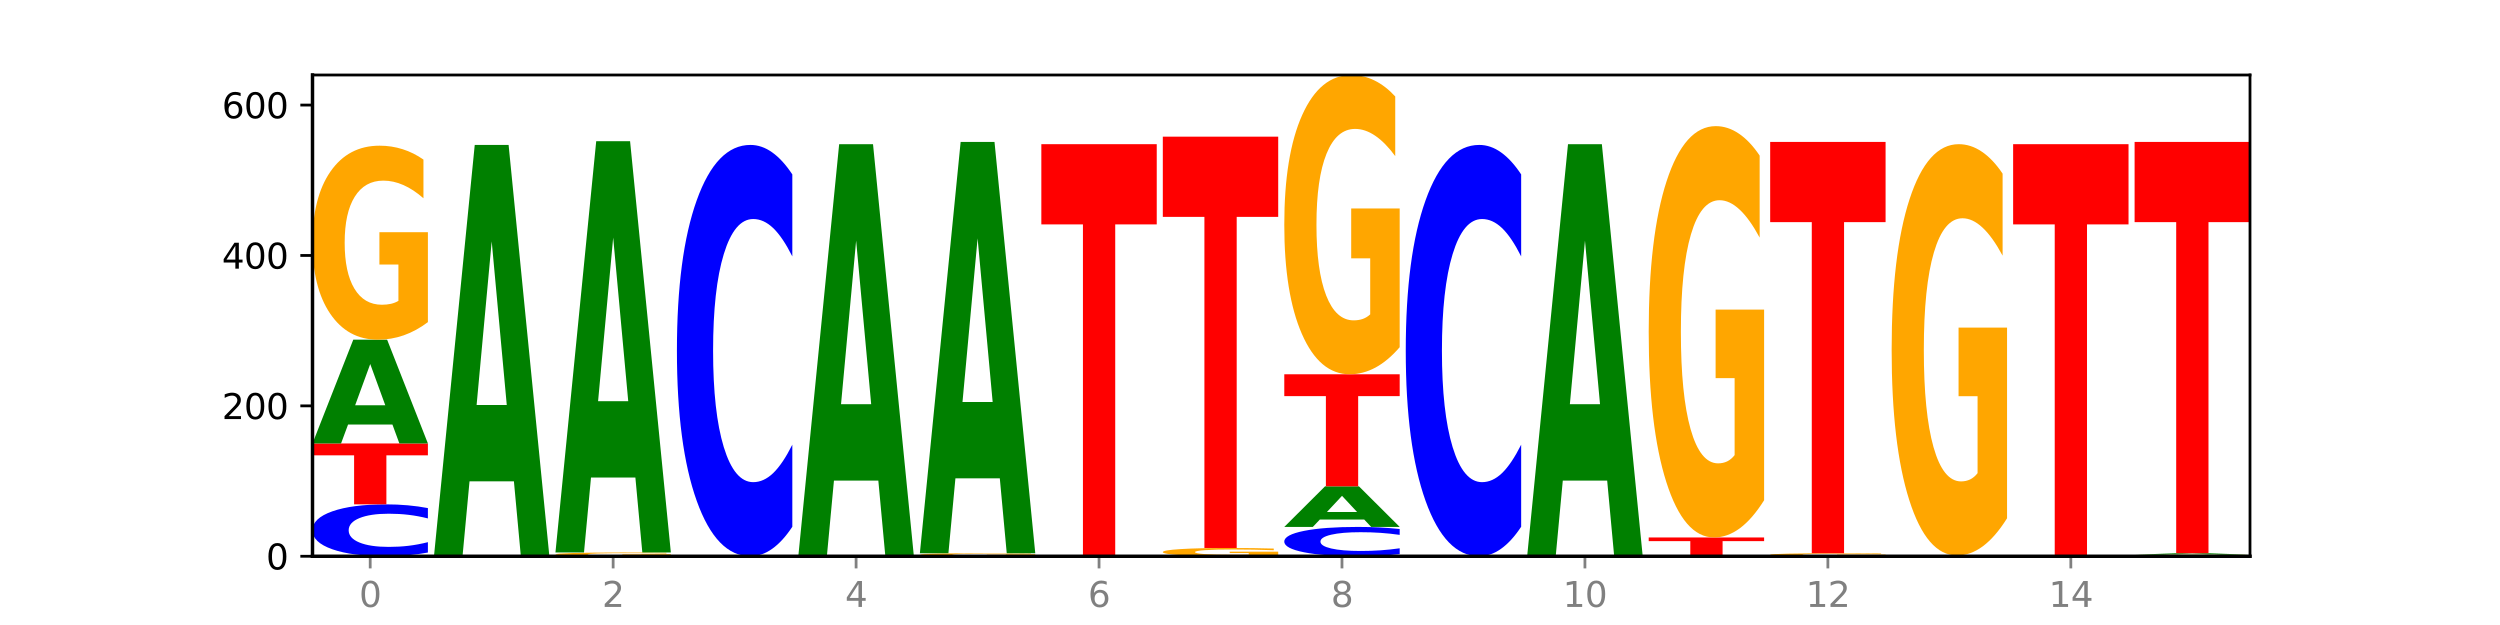
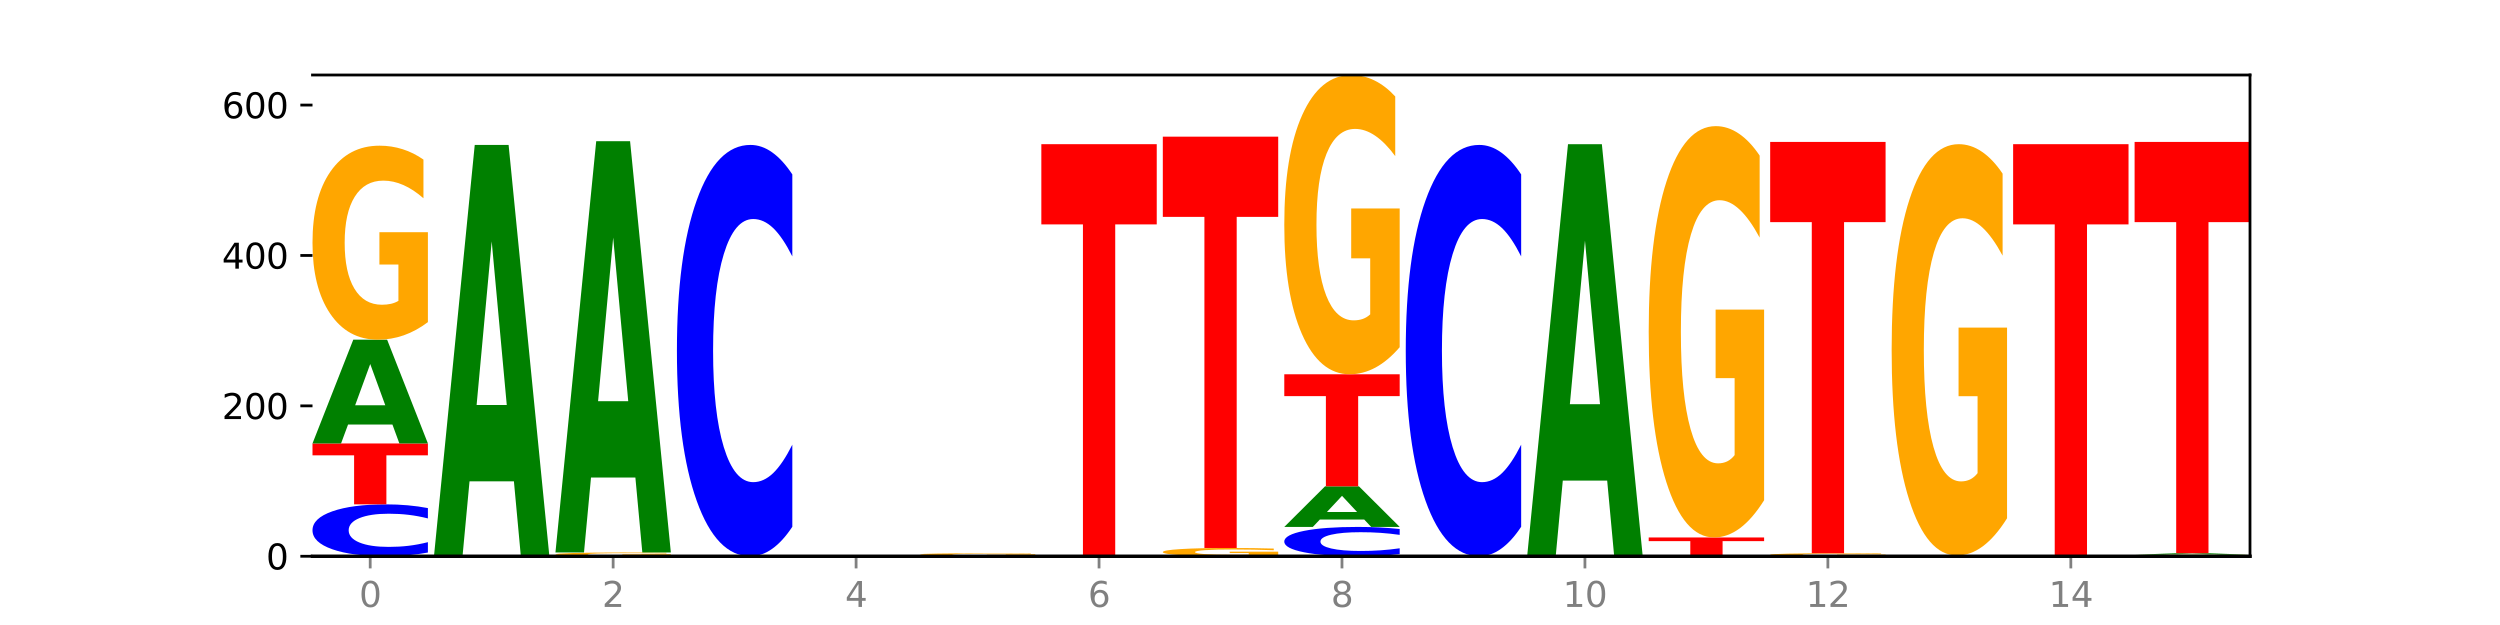
<svg xmlns="http://www.w3.org/2000/svg" xmlns:xlink="http://www.w3.org/1999/xlink" width="720pt" height="180pt" viewBox="0 0 720 180" version="1.1">
  <defs>
    <style type="text/css">*{stroke-linejoin: round; stroke-linecap: butt}</style>
  </defs>
  <g id="figure_1">
    <g id="patch_1">
      <path d="M 0 180  L 720 180  L 720 0  L 0 0  z " style="fill: #ffffff" />
    </g>
    <g id="axes_1">
      <g id="patch_2">
        <path d="M 90 160.2  L 648 160.2  L 648 21.6  L 90 21.6  z " style="fill: #ffffff" />
      </g>
      <g id="line2d_1">
        <path d="M 90 160.2  L 648 160.2  " clip-path="url(#p8854f99224)" style="fill: none; stroke: #000000; stroke-width: 0.5; stroke-linecap: square" />
      </g>
      <g id="patch_3">
        <path d="M 123.235 159.129  Q 120.455 159.66 117.449 159.928  Q 114.443 160.2 111.169 160.2  Q 101.405 160.2 95.702 158.187  Q 90 156.175 90 152.733  Q 90 149.279 95.702 147.27  Q 101.405 145.257 111.169 145.257  Q 114.443 145.257 117.449 145.529  Q 120.455 145.797 123.235 146.328  L 123.235 149.307  Q 120.43 148.603 117.708 148.276  Q 114.987 147.949 111.981 147.949  Q 106.588 147.949 103.498 149.224  Q 100.417 150.495 100.417 152.733  Q 100.417 154.962 103.498 156.237  Q 106.588 157.508 111.981 157.508  Q 114.987 157.508 117.708 157.181  Q 120.43 156.851 123.235 156.147  L 123.235 159.129  z " clip-path="url(#p8854f99224)" style="fill: #0000ff" />
      </g>
      <g id="patch_4">
        <path d="M 90 127.716  L 123.235 127.716  L 123.235 131.137  L 111.278 131.137  L 111.278 145.257  L 101.98 145.257  L 101.98 131.137  L 90 131.137  L 90 127.716  z " clip-path="url(#p8854f99224)" style="fill: #ff0000" />
      </g>
      <g id="patch_5">
        <path d="M 113.022 122.271  L 100.24 122.271  L 98.222 127.716  L 90 127.716  L 101.742 97.83  L 111.493 97.83  L 123.235 127.716  L 115.02 127.716  L 113.022 122.271  z M 102.279 116.725  L 110.963 116.725  L 106.628 104.837  L 102.279 116.725  z " clip-path="url(#p8854f99224)" style="fill: #008000" />
      </g>
      <g id="patch_6">
        <path d="M 123.235 92.775  Q 119.883 95.302 116.278 96.572  Q 112.673 97.83 108.83 97.83  Q 100.145 97.83 95.072 90.305  Q 90 82.78 90 69.911  Q 90 56.892 95.162 49.424  Q 100.331 41.957 109.321 41.957  Q 112.785 41.957 115.958 42.973  Q 119.138 43.977 121.954 45.962  L 121.954 57.1  Q 119.049 54.549 116.174 53.291  Q 113.299 52.021 110.409 52.021  Q 105.061 52.021 102.163 56.661  Q 99.266 61.289 99.266 69.911  Q 99.266 78.452 102.059 83.114  Q 104.852 87.766 109.992 87.766  Q 111.392 87.766 112.591 87.5  Q 113.79 87.223 114.744 86.646  L 114.744 76.189  L 109.269 76.189  L 109.269 66.875  L 123.235 66.875  L 123.235 92.775  z " clip-path="url(#p8854f99224)" style="fill: #ffa600" />
      </g>
      <g id="patch_7">
        <path d="M 148.006 138.62  L 135.225 138.62  L 133.206 160.2  L 124.984 160.2  L 136.726 41.74  L 146.477 41.74  L 158.219 160.2  L 150.004 160.2  L 148.006 138.62  z M 137.263 116.634  L 145.947 116.634  L 141.612 69.515  L 137.263 116.634  z " clip-path="url(#p8854f99224)" style="fill: #008000" />
      </g>
      <g id="patch_8">
        <path d="M 193.204 160.102  Q 189.852 160.151 186.247 160.176  Q 182.642 160.2 178.798 160.2  Q 170.113 160.2 165.041 160.054  Q 159.969 159.908 159.969 159.659  Q 159.969 159.407 165.13 159.262  Q 170.3 159.117 179.29 159.117  Q 182.754 159.117 185.927 159.137  Q 189.107 159.156 191.923 159.195  L 191.923 159.411  Q 189.018 159.361 186.143 159.337  Q 183.267 159.312 180.377 159.312  Q 175.029 159.312 172.132 159.402  Q 169.235 159.492 169.235 159.659  Q 169.235 159.824 172.028 159.915  Q 174.821 160.005 179.96 160.005  Q 181.361 160.005 182.56 160  Q 183.759 159.994 184.712 159.983  L 184.712 159.781  L 179.238 159.781  L 179.238 159.6  L 193.204 159.6  L 193.204 160.102  z " clip-path="url(#p8854f99224)" style="fill: #ffa600" />
      </g>
      <g id="patch_9">
        <path d="M 182.991 137.538  L 170.209 137.538  L 168.191 159.117  L 159.969 159.117  L 171.711 40.657  L 181.462 40.657  L 193.204 159.117  L 184.988 159.117  L 182.991 137.538  z M 172.248 115.552  L 180.932 115.552  L 176.596 68.432  L 172.248 115.552  z " clip-path="url(#p8854f99224)" style="fill: #008000" />
      </g>
      <g id="patch_10">
        <path d="M 228.188 151.709  Q 225.408 155.918 222.402 158.047  Q 219.396 160.2 216.122 160.2  Q 206.358 160.2 200.655 144.246  Q 194.953 128.291 194.953 101.007  Q 194.953 73.625 200.655 57.695  Q 206.358 41.74 216.122 41.74  Q 219.396 41.74 222.402 43.894  Q 225.408 46.023 228.188 50.231  L 228.188 73.845  Q 225.383 68.266 222.661 65.672  Q 219.94 63.078 216.934 63.078  Q 211.541 63.078 208.451 73.184  Q 205.37 83.266 205.37 101.007  Q 205.37 118.674 208.451 128.78  Q 211.541 138.862 216.934 138.862  Q 219.94 138.862 222.661 136.268  Q 225.383 133.65 228.188 128.071  L 228.188 151.709  z " clip-path="url(#p8854f99224)" style="fill: #0000ff" />
      </g>
      <g id="patch_11">
        <path d="M 263.172 160.18  Q 259.821 160.19 256.216 160.195  Q 252.61 160.2 248.767 160.2  Q 240.082 160.2 235.01 160.171  Q 229.937 160.142 229.937 160.092  Q 229.937 160.041 235.099 160.012  Q 240.268 159.983 249.259 159.983  Q 252.722 159.983 255.895 159.987  Q 259.076 159.991 261.891 159.999  L 261.891 160.042  Q 258.986 160.032 256.111 160.027  Q 253.236 160.022 250.346 160.022  Q 244.998 160.022 242.101 160.04  Q 239.203 160.058 239.203 160.092  Q 239.203 160.125 241.996 160.143  Q 244.79 160.161 249.929 160.161  Q 251.329 160.161 252.529 160.16  Q 253.728 160.159 254.681 160.157  L 254.681 160.116  L 249.207 160.116  L 249.207 160.08  L 263.172 160.08  L 263.172 160.18  z " clip-path="url(#p8854f99224)" style="fill: #ffa600" />
      </g>
      <g id="patch_12">
-         <path d="M 252.959 138.404  L 240.178 138.404  L 238.159 159.983  L 229.937 159.983  L 241.679 41.524  L 251.43 41.524  L 263.172 159.983  L 254.957 159.983  L 252.959 138.404  z M 242.216 116.418  L 250.9 116.418  L 246.565 69.298  L 242.216 116.418  z " clip-path="url(#p8854f99224)" style="fill: #008000" />
-       </g>
+         </g>
      <g id="patch_13">
        <path d="M 264.922 159.983  L 298.157 159.983  L 298.157 160.026  L 286.2 160.026  L 286.2 160.2  L 276.902 160.2  L 276.902 160.026  L 264.922 160.026  L 264.922 159.983  z " clip-path="url(#p8854f99224)" style="fill: #ff0000" />
      </g>
      <g id="patch_14">
        <path d="M 298.157 159.925  Q 294.805 159.954 291.2 159.969  Q 287.595 159.983 283.751 159.983  Q 275.066 159.983 269.994 159.896  Q 264.922 159.808 264.922 159.659  Q 264.922 159.507 270.083 159.421  Q 275.253 159.334 284.243 159.334  Q 287.707 159.334 290.88 159.346  Q 294.06 159.357 296.876 159.38  L 296.876 159.51  Q 293.971 159.48 291.096 159.466  Q 288.22 159.451 285.33 159.451  Q 279.982 159.451 277.085 159.505  Q 274.188 159.559 274.188 159.659  Q 274.188 159.758 276.981 159.812  Q 279.774 159.866 284.913 159.866  Q 286.314 159.866 287.513 159.863  Q 288.712 159.86 289.665 159.853  L 289.665 159.732  L 284.191 159.732  L 284.191 159.623  L 298.157 159.623  L 298.157 159.925  z " clip-path="url(#p8854f99224)" style="fill: #ffa600" />
      </g>
      <g id="patch_15">
-         <path d="M 287.944 137.754  L 275.162 137.754  L 273.144 159.334  L 264.922 159.334  L 276.664 40.874  L 286.415 40.874  L 298.157 159.334  L 289.941 159.334  L 287.944 137.754  z M 277.2 115.768  L 285.885 115.768  L 281.549 68.648  L 277.2 115.768  z " clip-path="url(#p8854f99224)" style="fill: #008000" />
-       </g>
+         </g>
      <g id="patch_16">
        <path d="M 333.141 160.18  Q 329.789 160.19 326.184 160.195  Q 322.579 160.2 318.736 160.2  Q 310.051 160.2 304.978 160.171  Q 299.906 160.142 299.906 160.092  Q 299.906 160.041 305.068 160.012  Q 310.237 159.983 319.227 159.983  Q 322.691 159.983 325.864 159.987  Q 329.044 159.991 331.86 159.999  L 331.86 160.042  Q 328.955 160.032 326.08 160.027  Q 323.205 160.022 320.315 160.022  Q 314.967 160.022 312.069 160.04  Q 309.172 160.058 309.172 160.092  Q 309.172 160.125 311.965 160.143  Q 314.758 160.161 319.898 160.161  Q 321.298 160.161 322.497 160.16  Q 323.696 160.159 324.65 160.157  L 324.65 160.116  L 319.175 160.116  L 319.175 160.08  L 333.141 160.08  L 333.141 160.18  z " clip-path="url(#p8854f99224)" style="fill: #ffa600" />
      </g>
      <g id="patch_17">
        <path d="M 299.906 41.524  L 333.141 41.524  L 333.141 64.627  L 321.184 64.627  L 321.184 159.983  L 311.886 159.983  L 311.886 64.627  L 299.906 64.627  L 299.906 41.524  z " clip-path="url(#p8854f99224)" style="fill: #ff0000" />
      </g>
      <g id="patch_18">
        <path d="M 368.125 159.984  Q 364.774 160.092 361.169 160.146  Q 357.563 160.2 353.72 160.2  Q 345.035 160.2 339.963 159.879  Q 334.89 159.558 334.89 159.01  Q 334.89 158.455 340.052 158.136  Q 345.221 157.818 354.212 157.818  Q 357.675 157.818 360.848 157.861  Q 364.029 157.904 366.844 157.989  L 366.844 158.463  Q 363.939 158.355 361.064 158.301  Q 358.189 158.247 355.299 158.247  Q 349.951 158.247 347.054 158.445  Q 344.156 158.642 344.156 159.01  Q 344.156 159.374 346.949 159.573  Q 349.743 159.771 354.882 159.771  Q 356.282 159.771 357.482 159.76  Q 358.681 159.748 359.634 159.723  L 359.634 159.277  L 354.159 159.277  L 354.159 158.88  L 368.125 158.88  L 368.125 159.984  z " clip-path="url(#p8854f99224)" style="fill: #ffa600" />
      </g>
      <g id="patch_19">
        <path d="M 334.89 39.358  L 368.125 39.358  L 368.125 62.461  L 356.168 62.461  L 356.168 157.818  L 346.87 157.818  L 346.87 62.461  L 334.89 62.461  L 334.89 39.358  z " clip-path="url(#p8854f99224)" style="fill: #ff0000" />
      </g>
      <g id="patch_20">
        <path d="M 403.11 159.595  Q 400.33 159.895 397.324 160.046  Q 394.317 160.2 391.043 160.2  Q 381.28 160.2 375.577 159.062  Q 369.875 157.925 369.875 155.98  Q 369.875 154.027 375.577 152.892  Q 381.28 151.754 391.043 151.754  Q 394.317 151.754 397.324 151.908  Q 400.33 152.059 403.11 152.359  L 403.11 154.043  Q 400.305 153.645 397.583 153.46  Q 394.862 153.275 391.856 153.275  Q 386.463 153.275 383.373 153.996  Q 380.291 154.715 380.291 155.98  Q 380.291 157.239 383.373 157.96  Q 386.463 158.679 391.856 158.679  Q 394.862 158.679 397.583 158.494  Q 400.305 158.307 403.11 157.909  L 403.11 159.595  z " clip-path="url(#p8854f99224)" style="fill: #0000ff" />
      </g>
      <g id="patch_21">
        <path d="M 392.897 149.624  L 380.115 149.624  L 378.097 151.754  L 369.875 151.754  L 381.617 140.06  L 391.368 140.06  L 403.11 151.754  L 394.894 151.754  L 392.897 149.624  z M 382.153 147.453  L 390.838 147.453  L 386.502 142.802  L 382.153 147.453  z " clip-path="url(#p8854f99224)" style="fill: #008000" />
      </g>
      <g id="patch_22">
        <path d="M 369.875 107.792  L 403.11 107.792  L 403.11 114.085  L 391.153 114.085  L 391.153 140.06  L 381.855 140.06  L 381.855 114.085  L 369.875 114.085  L 369.875 107.792  z " clip-path="url(#p8854f99224)" style="fill: #ff0000" />
      </g>
      <g id="patch_23">
        <path d="M 403.11 99.993  Q 399.758 103.893 396.153 105.851  Q 392.548 107.792 388.704 107.792  Q 380.019 107.792 374.947 96.183  Q 369.875 84.575 369.875 64.723  Q 369.875 44.639 375.036 33.12  Q 380.206 21.6 389.196 21.6  Q 392.66 21.6 395.833 23.167  Q 399.013 24.716 401.829 27.778  L 401.829 44.96  Q 398.924 41.025 396.049 39.084  Q 393.173 37.126 390.283 37.126  Q 384.935 37.126 382.038 44.283  Q 379.141 51.423 379.141 64.723  Q 379.141 77.898 381.934 85.091  Q 384.727 92.266 389.866 92.266  Q 391.267 92.266 392.466 91.857  Q 393.665 91.429 394.618 90.539  L 394.618 74.408  L 389.144 74.408  L 389.144 60.04  L 403.11 60.04  L 403.11 99.993  z " clip-path="url(#p8854f99224)" style="fill: #ffa600" />
      </g>
      <g id="patch_24">
        <path d="M 438.094 151.709  Q 435.314 155.918 432.308 158.047  Q 429.302 160.2 426.028 160.2  Q 416.264 160.2 410.561 144.246  Q 404.859 128.291 404.859 101.007  Q 404.859 73.625 410.561 57.695  Q 416.264 41.74 426.028 41.74  Q 429.302 41.74 432.308 43.894  Q 435.314 46.023 438.094 50.231  L 438.094 73.845  Q 435.289 68.266 432.567 65.672  Q 429.846 63.078 426.84 63.078  Q 421.447 63.078 418.357 73.184  Q 415.276 83.266 415.276 101.007  Q 415.276 118.674 418.357 128.78  Q 421.447 138.862 426.84 138.862  Q 429.846 138.862 432.567 136.268  Q 435.289 133.65 438.094 128.071  L 438.094 151.709  z " clip-path="url(#p8854f99224)" style="fill: #0000ff" />
      </g>
      <g id="patch_25">
        <path d="M 473.078 160.18  Q 469.727 160.19 466.121 160.195  Q 462.516 160.2 458.673 160.2  Q 449.988 160.2 444.916 160.171  Q 439.843 160.142 439.843 160.092  Q 439.843 160.041 445.005 160.012  Q 450.174 159.983 459.165 159.983  Q 462.628 159.983 465.801 159.987  Q 468.982 159.991 471.797 159.999  L 471.797 160.042  Q 468.892 160.032 466.017 160.027  Q 463.142 160.022 460.252 160.022  Q 454.904 160.022 452.007 160.04  Q 449.109 160.058 449.109 160.092  Q 449.109 160.125 451.902 160.143  Q 454.696 160.161 459.835 160.161  Q 461.235 160.161 462.434 160.16  Q 463.634 160.159 464.587 160.157  L 464.587 160.116  L 459.112 160.116  L 459.112 160.08  L 473.078 160.08  L 473.078 160.18  z " clip-path="url(#p8854f99224)" style="fill: #ffa600" />
      </g>
      <g id="patch_26">
        <path d="M 462.865 138.404  L 450.084 138.404  L 448.065 159.983  L 439.843 159.983  L 451.585 41.524  L 461.336 41.524  L 473.078 159.983  L 464.863 159.983  L 462.865 138.404  z M 452.122 116.418  L 460.806 116.418  L 456.471 69.298  L 452.122 116.418  z " clip-path="url(#p8854f99224)" style="fill: #008000" />
      </g>
      <g id="patch_27">
        <path d="M 474.828 154.786  L 508.063 154.786  L 508.063 155.842  L 496.106 155.842  L 496.106 160.2  L 486.808 160.2  L 486.808 155.842  L 474.828 155.842  L 474.828 154.786  z " clip-path="url(#p8854f99224)" style="fill: #ff0000" />
      </g>
      <g id="patch_28">
        <path d="M 508.063 144.068  Q 504.711 149.427 501.106 152.119  Q 497.501 154.786 493.657 154.786  Q 484.972 154.786 479.9 138.831  Q 474.828 122.877 474.828 95.593  Q 474.828 67.991 479.989 52.158  Q 485.159 36.326 494.149 36.326  Q 497.612 36.326 500.786 38.48  Q 503.966 40.609 506.782 44.817  L 506.782 68.431  Q 503.877 63.023 501.002 60.356  Q 498.126 57.664 495.236 57.664  Q 489.888 57.664 486.991 67.501  Q 484.093 77.314 484.093 95.593  Q 484.093 113.701 486.887 123.587  Q 489.68 133.448 494.819 133.448  Q 496.22 133.448 497.419 132.885  Q 498.618 132.298 499.571 131.074  L 499.571 108.905  L 494.097 108.905  L 494.097 89.157  L 508.063 89.157  L 508.063 144.068  z " clip-path="url(#p8854f99224)" style="fill: #ffa600" />
      </g>
      <g id="patch_29">
        <path d="M 543.047 160.122  Q 539.695 160.161 536.09 160.18  Q 532.485 160.2 528.642 160.2  Q 519.957 160.2 514.884 160.083  Q 509.812 159.967 509.812 159.767  Q 509.812 159.565 514.974 159.45  Q 520.143 159.334 529.133 159.334  Q 532.597 159.334 535.77 159.349  Q 538.95 159.365 541.766 159.396  L 541.766 159.569  Q 538.861 159.529 535.986 159.509  Q 533.111 159.49 530.221 159.49  Q 524.873 159.49 521.975 159.562  Q 519.078 159.633 519.078 159.767  Q 519.078 159.9 521.871 159.972  Q 524.664 160.044 529.804 160.044  Q 531.204 160.044 532.403 160.04  Q 533.602 160.036 534.556 160.027  L 534.556 159.864  L 529.081 159.864  L 529.081 159.72  L 543.047 159.72  L 543.047 160.122  z " clip-path="url(#p8854f99224)" style="fill: #ffa600" />
      </g>
      <g id="patch_30">
        <path d="M 509.812 40.874  L 543.047 40.874  L 543.047 63.977  L 531.09 63.977  L 531.09 159.334  L 521.792 159.334  L 521.792 63.977  L 509.812 63.977  L 509.812 40.874  z " clip-path="url(#p8854f99224)" style="fill: #ff0000" />
      </g>
      <g id="patch_31">
        <path d="M 567.818 160.161  L 555.037 160.161  L 553.018 160.2  L 544.796 160.2  L 556.538 159.983  L 566.289 159.983  L 578.031 160.2  L 569.816 160.2  L 567.818 160.161  z M 557.075 160.12  L 565.759 160.12  L 561.424 160.034  L 557.075 160.12  z " clip-path="url(#p8854f99224)" style="fill: #008000" />
      </g>
      <g id="patch_32">
        <path d="M 578.031 149.266  Q 574.68 154.624 571.074 157.316  Q 567.469 159.983 563.626 159.983  Q 554.941 159.983 549.869 144.029  Q 544.796 128.074 544.796 100.79  Q 544.796 73.188 549.958 57.356  Q 555.127 41.524 564.118 41.524  Q 567.581 41.524 570.754 43.677  Q 573.935 45.806 576.75 50.015  L 576.75 73.629  Q 573.845 68.221 570.97 65.553  Q 568.095 62.862 565.205 62.862  Q 559.857 62.862 556.96 72.699  Q 554.062 82.511 554.062 100.79  Q 554.062 118.898 556.855 128.784  Q 559.649 138.646 564.788 138.646  Q 566.188 138.646 567.387 138.083  Q 568.587 137.495 569.54 136.272  L 569.54 114.102  L 564.065 114.102  L 564.065 94.355  L 578.031 94.355  L 578.031 149.266  z " clip-path="url(#p8854f99224)" style="fill: #ffa600" />
      </g>
      <g id="patch_33">
        <path d="M 613.016 160.184  Q 610.236 160.192 607.229 160.196  Q 604.223 160.2 600.949 160.2  Q 591.186 160.2 585.483 160.171  Q 579.781 160.142 579.781 160.092  Q 579.781 160.042 585.483 160.013  Q 591.186 159.983 600.949 159.983  Q 604.223 159.983 607.229 159.987  Q 610.236 159.991 613.016 159.999  L 613.016 160.042  Q 610.21 160.032 607.489 160.027  Q 604.768 160.022 601.761 160.022  Q 596.369 160.022 593.279 160.041  Q 590.197 160.059 590.197 160.092  Q 590.197 160.124 593.279 160.143  Q 596.369 160.161 601.761 160.161  Q 604.768 160.161 607.489 160.156  Q 610.21 160.151 613.016 160.141  L 613.016 160.184  z " clip-path="url(#p8854f99224)" style="fill: #0000ff" />
      </g>
      <g id="patch_34">
        <path d="M 579.781 41.524  L 613.016 41.524  L 613.016 64.627  L 601.059 64.627  L 601.059 159.983  L 591.761 159.983  L 591.761 64.627  L 579.781 64.627  L 579.781 41.524  z " clip-path="url(#p8854f99224)" style="fill: #ff0000" />
      </g>
      <g id="patch_35">
        <path d="M 648 160.184  Q 645.22 160.192 642.214 160.196  Q 639.208 160.2 635.934 160.2  Q 626.17 160.2 620.467 160.171  Q 614.765 160.142 614.765 160.092  Q 614.765 160.042 620.467 160.013  Q 626.17 159.983 635.934 159.983  Q 639.208 159.983 642.214 159.987  Q 645.22 159.991 648 159.999  L 648 160.042  Q 645.195 160.032 642.473 160.027  Q 639.752 160.022 636.746 160.022  Q 631.353 160.022 628.263 160.041  Q 625.182 160.059 625.182 160.092  Q 625.182 160.124 628.263 160.143  Q 631.353 160.161 636.746 160.161  Q 639.752 160.161 642.473 160.156  Q 645.195 160.151 648 160.141  L 648 160.184  z " clip-path="url(#p8854f99224)" style="fill: #0000ff" />
      </g>
      <g id="patch_36">
        <path d="M 648 159.964  Q 644.648 159.974 641.043 159.979  Q 637.438 159.983 633.595 159.983  Q 624.91 159.983 619.837 159.954  Q 614.765 159.925 614.765 159.875  Q 614.765 159.825 619.927 159.796  Q 625.096 159.767 634.086 159.767  Q 637.55 159.767 640.723 159.771  Q 643.903 159.775 646.719 159.782  L 646.719 159.826  Q 643.814 159.816 640.939 159.811  Q 638.064 159.806 635.174 159.806  Q 629.826 159.806 626.928 159.824  Q 624.031 159.842 624.031 159.875  Q 624.031 159.908 626.824 159.926  Q 629.617 159.944 634.757 159.944  Q 636.157 159.944 637.356 159.943  Q 638.555 159.942 639.509 159.94  L 639.509 159.9  L 634.034 159.9  L 634.034 159.863  L 648 159.863  L 648 159.964  z " clip-path="url(#p8854f99224)" style="fill: #ffa600" />
      </g>
      <g id="patch_37">
        <path d="M 637.787 159.688  L 625.005 159.688  L 622.987 159.767  L 614.765 159.767  L 626.507 159.334  L 636.258 159.334  L 648 159.767  L 639.785 159.767  L 637.787 159.688  z M 627.044 159.608  L 635.728 159.608  L 631.393 159.435  L 627.044 159.608  z " clip-path="url(#p8854f99224)" style="fill: #008000" />
      </g>
      <g id="patch_38">
        <path d="M 614.765 40.874  L 648 40.874  L 648 63.977  L 636.043 63.977  L 636.043 159.334  L 626.745 159.334  L 626.745 63.977  L 614.765 63.977  L 614.765 40.874  z " clip-path="url(#p8854f99224)" style="fill: #ff0000" />
      </g>
      <g id="matplotlib.axis_1">
        <g id="xtick_1">
          <g id="line2d_2">
            <defs>
              <path id="ma7922431b8" d="M 0 0  L 0 3.5  " style="stroke: #808080; stroke-width: 0.8" />
            </defs>
            <g>
              <use xlink:href="#ma7922431b8" x="106.618" y="160.2" style="fill: #808080; stroke: #808080; stroke-width: 0.8" />
            </g>
          </g>
          <g id="text_1">
            <g style="fill: #808080" transform="translate(103.436 174.798) scale(0.1 -0.1)">
              <defs>
                <path id="DejaVuSans-30" d="M 2034 4250  Q 1547 4250 1301 3770  Q 1056 3291 1056 2328  Q 1056 1369 1301 889  Q 1547 409 2034 409  Q 2525 409 2770 889  Q 3016 1369 3016 2328  Q 3016 3291 2770 3770  Q 2525 4250 2034 4250  z M 2034 4750  Q 2819 4750 3233 4129  Q 3647 3509 3647 2328  Q 3647 1150 3233 529  Q 2819 -91 2034 -91  Q 1250 -91 836 529  Q 422 1150 422 2328  Q 422 3509 836 4129  Q 1250 4750 2034 4750  z " transform="scale(0.016)" />
              </defs>
              <use xlink:href="#DejaVuSans-30" />
            </g>
          </g>
        </g>
        <g id="xtick_2">
          <g id="line2d_3">
            <g>
              <use xlink:href="#ma7922431b8" x="176.586" y="160.2" style="fill: #808080; stroke: #808080; stroke-width: 0.8" />
            </g>
          </g>
          <g id="text_2">
            <g style="fill: #808080" transform="translate(173.405 174.798) scale(0.1 -0.1)">
              <defs>
                <path id="DejaVuSans-32" d="M 1228 531  L 3431 531  L 3431 0  L 469 0  L 469 531  Q 828 903 1448 1529  Q 2069 2156 2228 2338  Q 2531 2678 2651 2914  Q 2772 3150 2772 3378  Q 2772 3750 2511 3984  Q 2250 4219 1831 4219  Q 1534 4219 1204 4116  Q 875 4013 500 3803  L 500 4441  Q 881 4594 1212 4672  Q 1544 4750 1819 4750  Q 2544 4750 2975 4387  Q 3406 4025 3406 3419  Q 3406 3131 3298 2873  Q 3191 2616 2906 2266  Q 2828 2175 2409 1742  Q 1991 1309 1228 531  z " transform="scale(0.016)" />
              </defs>
              <use xlink:href="#DejaVuSans-32" />
            </g>
          </g>
        </g>
        <g id="xtick_3">
          <g id="line2d_4">
            <g>
              <use xlink:href="#ma7922431b8" x="246.555" y="160.2" style="fill: #808080; stroke: #808080; stroke-width: 0.8" />
            </g>
          </g>
          <g id="text_3">
            <g style="fill: #808080" transform="translate(243.374 174.798) scale(0.1 -0.1)">
              <defs>
                <path id="DejaVuSans-34" d="M 2419 4116  L 825 1625  L 2419 1625  L 2419 4116  z M 2253 4666  L 3047 4666  L 3047 1625  L 3713 1625  L 3713 1100  L 3047 1100  L 3047 0  L 2419 0  L 2419 1100  L 313 1100  L 313 1709  L 2253 4666  z " transform="scale(0.016)" />
              </defs>
              <use xlink:href="#DejaVuSans-34" />
            </g>
          </g>
        </g>
        <g id="xtick_4">
          <g id="line2d_5">
            <g>
              <use xlink:href="#ma7922431b8" x="316.524" y="160.2" style="fill: #808080; stroke: #808080; stroke-width: 0.8" />
            </g>
          </g>
          <g id="text_4">
            <g style="fill: #808080" transform="translate(313.342 174.798) scale(0.1 -0.1)">
              <defs>
                <path id="DejaVuSans-36" d="M 2113 2584  Q 1688 2584 1439 2293  Q 1191 2003 1191 1497  Q 1191 994 1439 701  Q 1688 409 2113 409  Q 2538 409 2786 701  Q 3034 994 3034 1497  Q 3034 2003 2786 2293  Q 2538 2584 2113 2584  z M 3366 4563  L 3366 3988  Q 3128 4100 2886 4159  Q 2644 4219 2406 4219  Q 1781 4219 1451 3797  Q 1122 3375 1075 2522  Q 1259 2794 1537 2939  Q 1816 3084 2150 3084  Q 2853 3084 3261 2657  Q 3669 2231 3669 1497  Q 3669 778 3244 343  Q 2819 -91 2113 -91  Q 1303 -91 875 529  Q 447 1150 447 2328  Q 447 3434 972 4092  Q 1497 4750 2381 4750  Q 2619 4750 2861 4703  Q 3103 4656 3366 4563  z " transform="scale(0.016)" />
              </defs>
              <use xlink:href="#DejaVuSans-36" />
            </g>
          </g>
        </g>
        <g id="xtick_5">
          <g id="line2d_6">
            <g>
              <use xlink:href="#ma7922431b8" x="386.492" y="160.2" style="fill: #808080; stroke: #808080; stroke-width: 0.8" />
            </g>
          </g>
          <g id="text_5">
            <g style="fill: #808080" transform="translate(383.311 174.798) scale(0.1 -0.1)">
              <defs>
                <path id="DejaVuSans-38" d="M 2034 2216  Q 1584 2216 1326 1975  Q 1069 1734 1069 1313  Q 1069 891 1326 650  Q 1584 409 2034 409  Q 2484 409 2743 651  Q 3003 894 3003 1313  Q 3003 1734 2745 1975  Q 2488 2216 2034 2216  z M 1403 2484  Q 997 2584 770 2862  Q 544 3141 544 3541  Q 544 4100 942 4425  Q 1341 4750 2034 4750  Q 2731 4750 3128 4425  Q 3525 4100 3525 3541  Q 3525 3141 3298 2862  Q 3072 2584 2669 2484  Q 3125 2378 3379 2068  Q 3634 1759 3634 1313  Q 3634 634 3220 271  Q 2806 -91 2034 -91  Q 1263 -91 848 271  Q 434 634 434 1313  Q 434 1759 690 2068  Q 947 2378 1403 2484  z M 1172 3481  Q 1172 3119 1398 2916  Q 1625 2713 2034 2713  Q 2441 2713 2670 2916  Q 2900 3119 2900 3481  Q 2900 3844 2670 4047  Q 2441 4250 2034 4250  Q 1625 4250 1398 4047  Q 1172 3844 1172 3481  z " transform="scale(0.016)" />
              </defs>
              <use xlink:href="#DejaVuSans-38" />
            </g>
          </g>
        </g>
        <g id="xtick_6">
          <g id="line2d_7">
            <g>
              <use xlink:href="#ma7922431b8" x="456.461" y="160.2" style="fill: #808080; stroke: #808080; stroke-width: 0.8" />
            </g>
          </g>
          <g id="text_6">
            <g style="fill: #808080" transform="translate(450.098 174.798) scale(0.1 -0.1)">
              <defs>
                <path id="DejaVuSans-31" d="M 794 531  L 1825 531  L 1825 4091  L 703 3866  L 703 4441  L 1819 4666  L 2450 4666  L 2450 531  L 3481 531  L 3481 0  L 794 0  L 794 531  z " transform="scale(0.016)" />
              </defs>
              <use xlink:href="#DejaVuSans-31" />
              <use xlink:href="#DejaVuSans-30" x="63.623" />
            </g>
          </g>
        </g>
        <g id="xtick_7">
          <g id="line2d_8">
            <g>
              <use xlink:href="#ma7922431b8" x="526.429" y="160.2" style="fill: #808080; stroke: #808080; stroke-width: 0.8" />
            </g>
          </g>
          <g id="text_7">
            <g style="fill: #808080" transform="translate(520.067 174.798) scale(0.1 -0.1)">
              <use xlink:href="#DejaVuSans-31" />
              <use xlink:href="#DejaVuSans-32" x="63.623" />
            </g>
          </g>
        </g>
        <g id="xtick_8">
          <g id="line2d_9">
            <g>
              <use xlink:href="#ma7922431b8" x="596.398" y="160.2" style="fill: #808080; stroke: #808080; stroke-width: 0.8" />
            </g>
          </g>
          <g id="text_8">
            <g style="fill: #808080" transform="translate(590.036 174.798) scale(0.1 -0.1)">
              <use xlink:href="#DejaVuSans-31" />
              <use xlink:href="#DejaVuSans-34" x="63.623" />
            </g>
          </g>
        </g>
      </g>
      <g id="matplotlib.axis_2">
        <g id="ytick_1">
          <g id="line2d_10">
            <defs>
              <path id="mb1e464c463" d="M 0 0  L -3.5 0  " style="stroke: #000000; stroke-width: 0.8" />
            </defs>
            <g>
              <use xlink:href="#mb1e464c463" x="90" y="160.2" style="stroke: #000000; stroke-width: 0.8" />
            </g>
          </g>
          <g id="text_9">
            <g transform="translate(76.638 163.999) scale(0.1 -0.1)">
              <use xlink:href="#DejaVuSans-30" />
            </g>
          </g>
        </g>
        <g id="ytick_2">
          <g id="line2d_11">
            <g>
              <use xlink:href="#mb1e464c463" x="90" y="116.888" style="stroke: #000000; stroke-width: 0.8" />
            </g>
          </g>
          <g id="text_10">
            <g transform="translate(63.913 120.687) scale(0.1 -0.1)">
              <use xlink:href="#DejaVuSans-32" />
              <use xlink:href="#DejaVuSans-30" x="63.623" />
              <use xlink:href="#DejaVuSans-30" x="127.246" />
            </g>
          </g>
        </g>
        <g id="ytick_3">
          <g id="line2d_12">
            <g>
              <use xlink:href="#mb1e464c463" x="90" y="73.575" style="stroke: #000000; stroke-width: 0.8" />
            </g>
          </g>
          <g id="text_11">
            <g transform="translate(63.913 77.374) scale(0.1 -0.1)">
              <use xlink:href="#DejaVuSans-34" />
              <use xlink:href="#DejaVuSans-30" x="63.623" />
              <use xlink:href="#DejaVuSans-30" x="127.246" />
            </g>
          </g>
        </g>
        <g id="ytick_4">
          <g id="line2d_13">
            <g>
              <use xlink:href="#mb1e464c463" x="90" y="30.262" style="stroke: #000000; stroke-width: 0.8" />
            </g>
          </g>
          <g id="text_12">
            <g transform="translate(63.913 34.062) scale(0.1 -0.1)">
              <use xlink:href="#DejaVuSans-36" />
              <use xlink:href="#DejaVuSans-30" x="63.623" />
              <use xlink:href="#DejaVuSans-30" x="127.246" />
            </g>
          </g>
        </g>
      </g>
      <g id="patch_39">
-         <path d="M 90 160.2  L 90 21.6  " style="fill: none; stroke: #000000; stroke-linejoin: miter; stroke-linecap: square" />
-       </g>
+         </g>
      <g id="patch_40">
        <path d="M 648 160.2  L 648 21.6  " style="fill: none; stroke: #000000; stroke-width: 0.8; stroke-linejoin: miter; stroke-linecap: square" />
      </g>
      <g id="patch_41">
        <path d="M 90 160.2  L 648 160.2  " style="fill: none; stroke: #000000; stroke-linejoin: miter; stroke-linecap: square" />
      </g>
      <g id="patch_42">
        <path d="M 90 21.6  L 648 21.6  " style="fill: none; stroke: #000000; stroke-width: 0.8; stroke-linejoin: miter; stroke-linecap: square" />
      </g>
    </g>
  </g>
  <defs>
    <clipPath id="p8854f99224">
      <rect x="90" y="21.6" width="558" height="138.6" />
    </clipPath>
  </defs>
</svg>